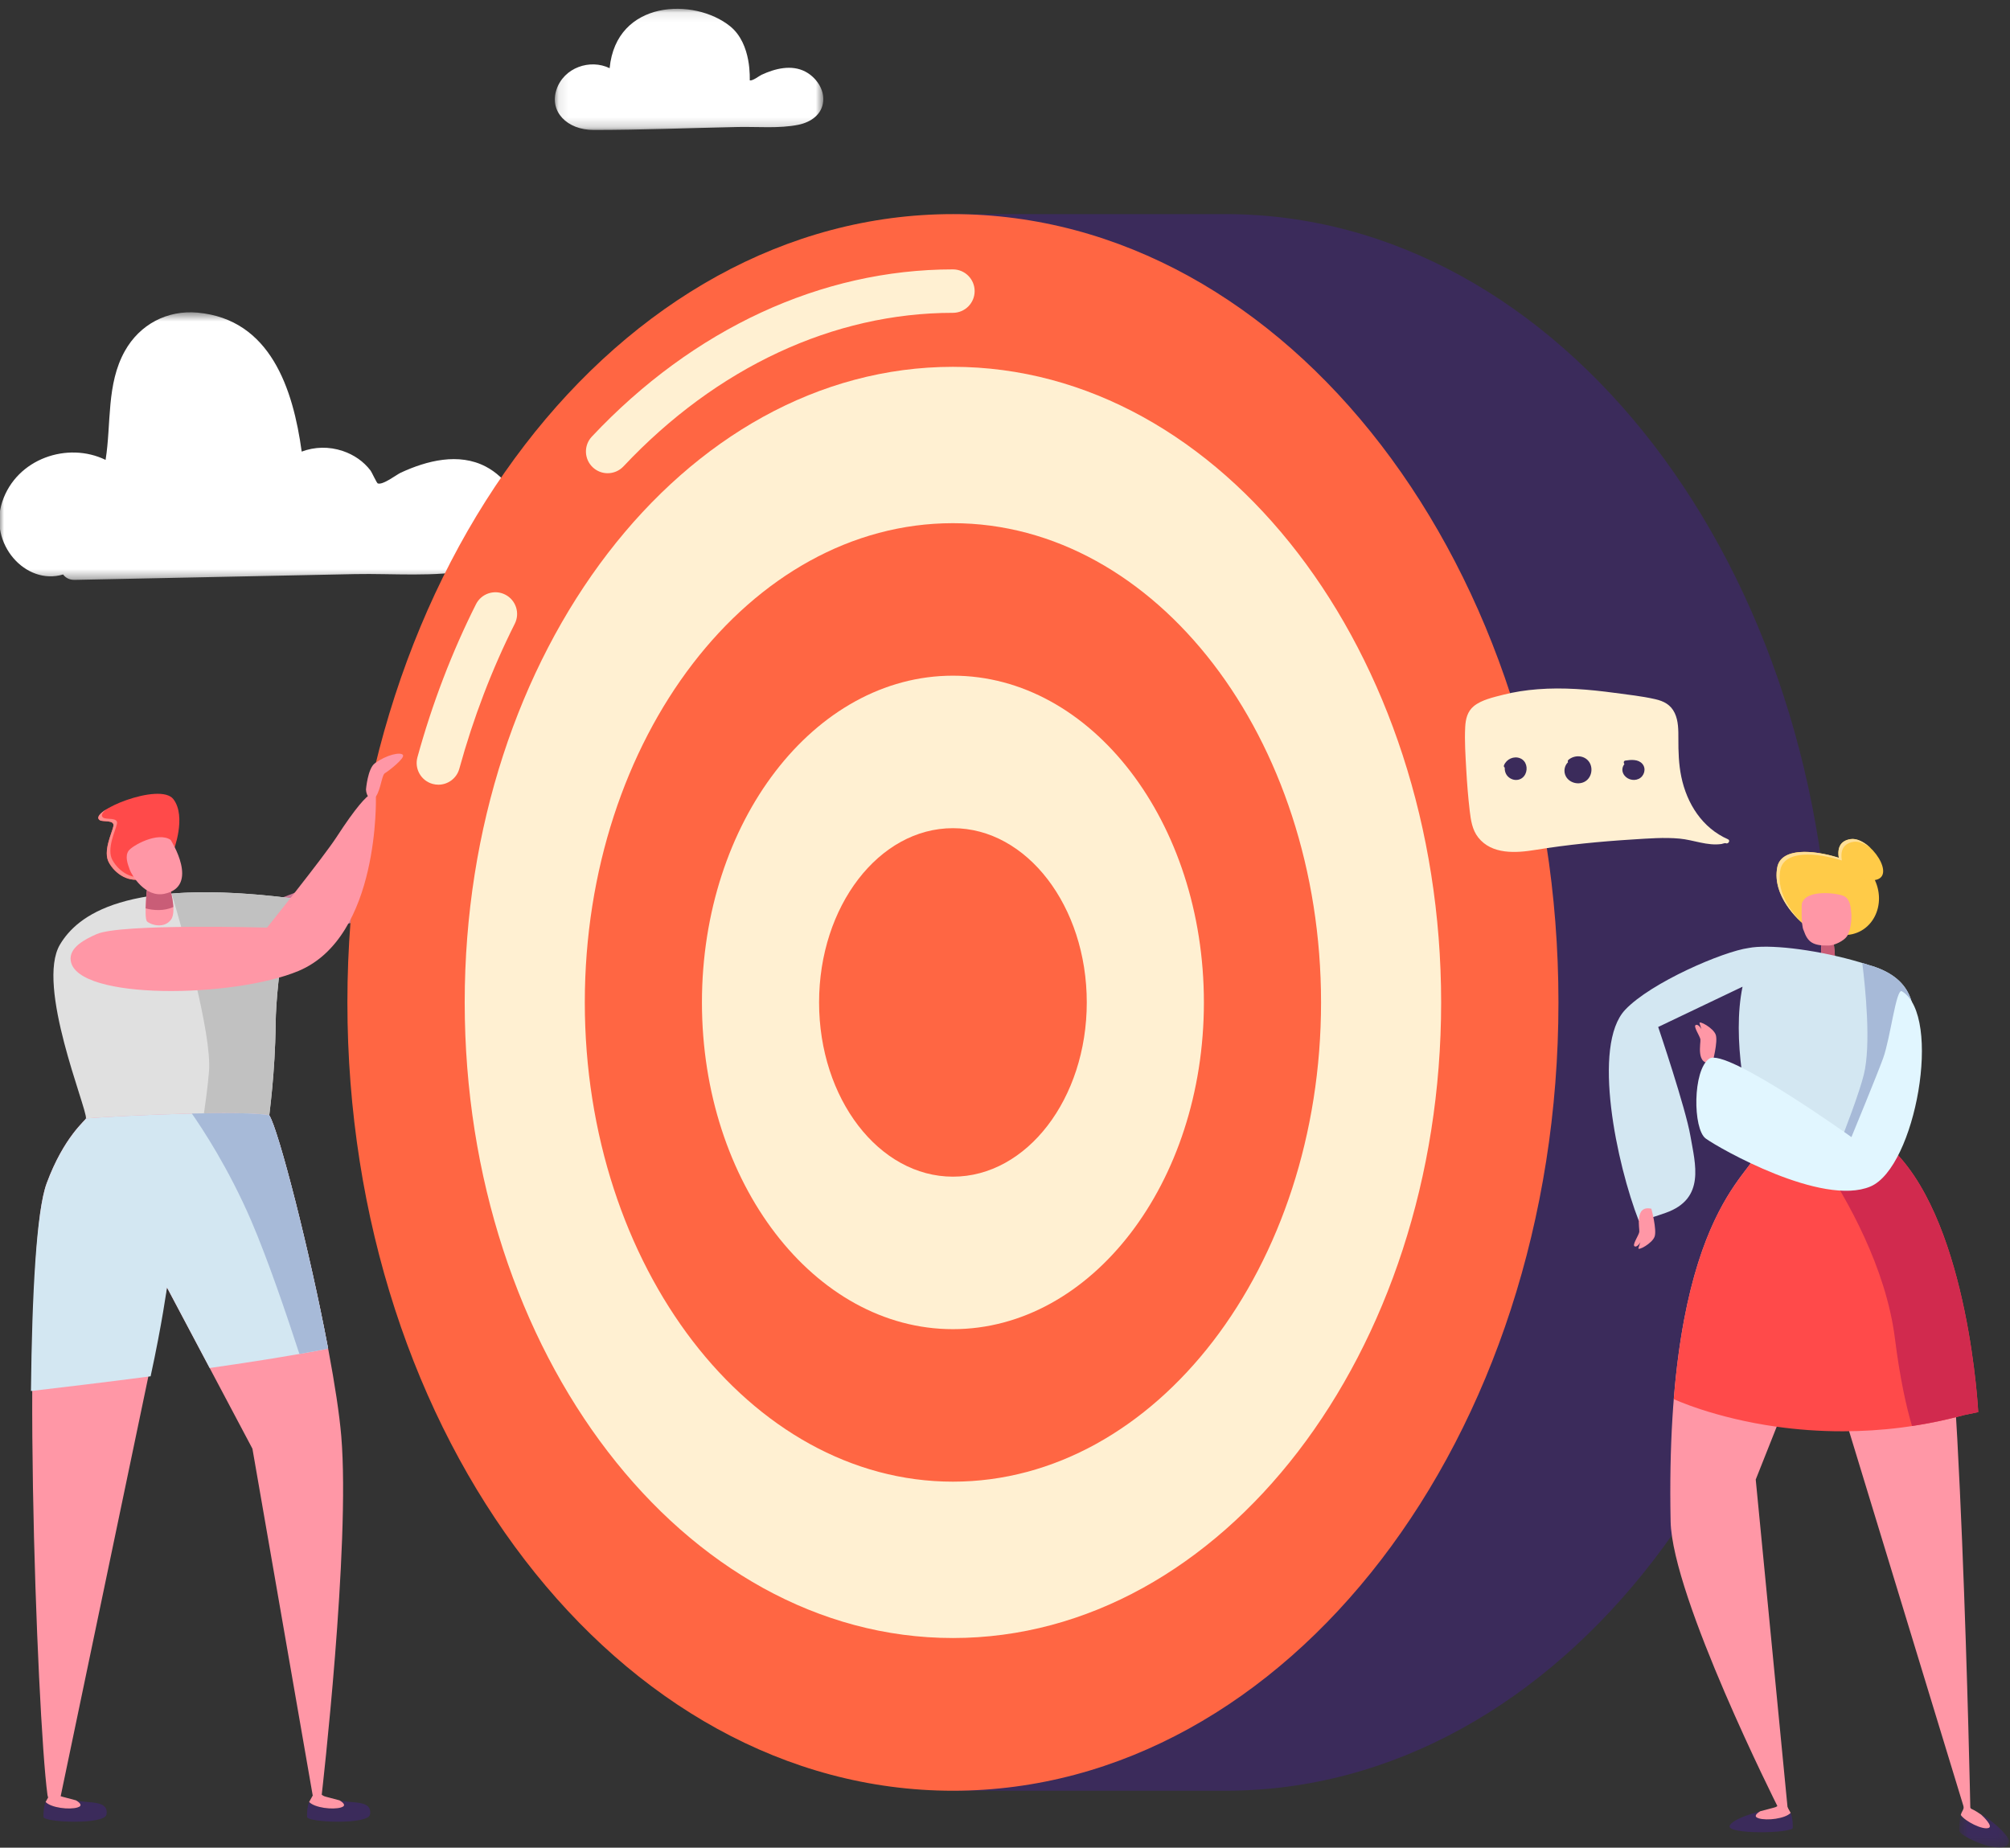
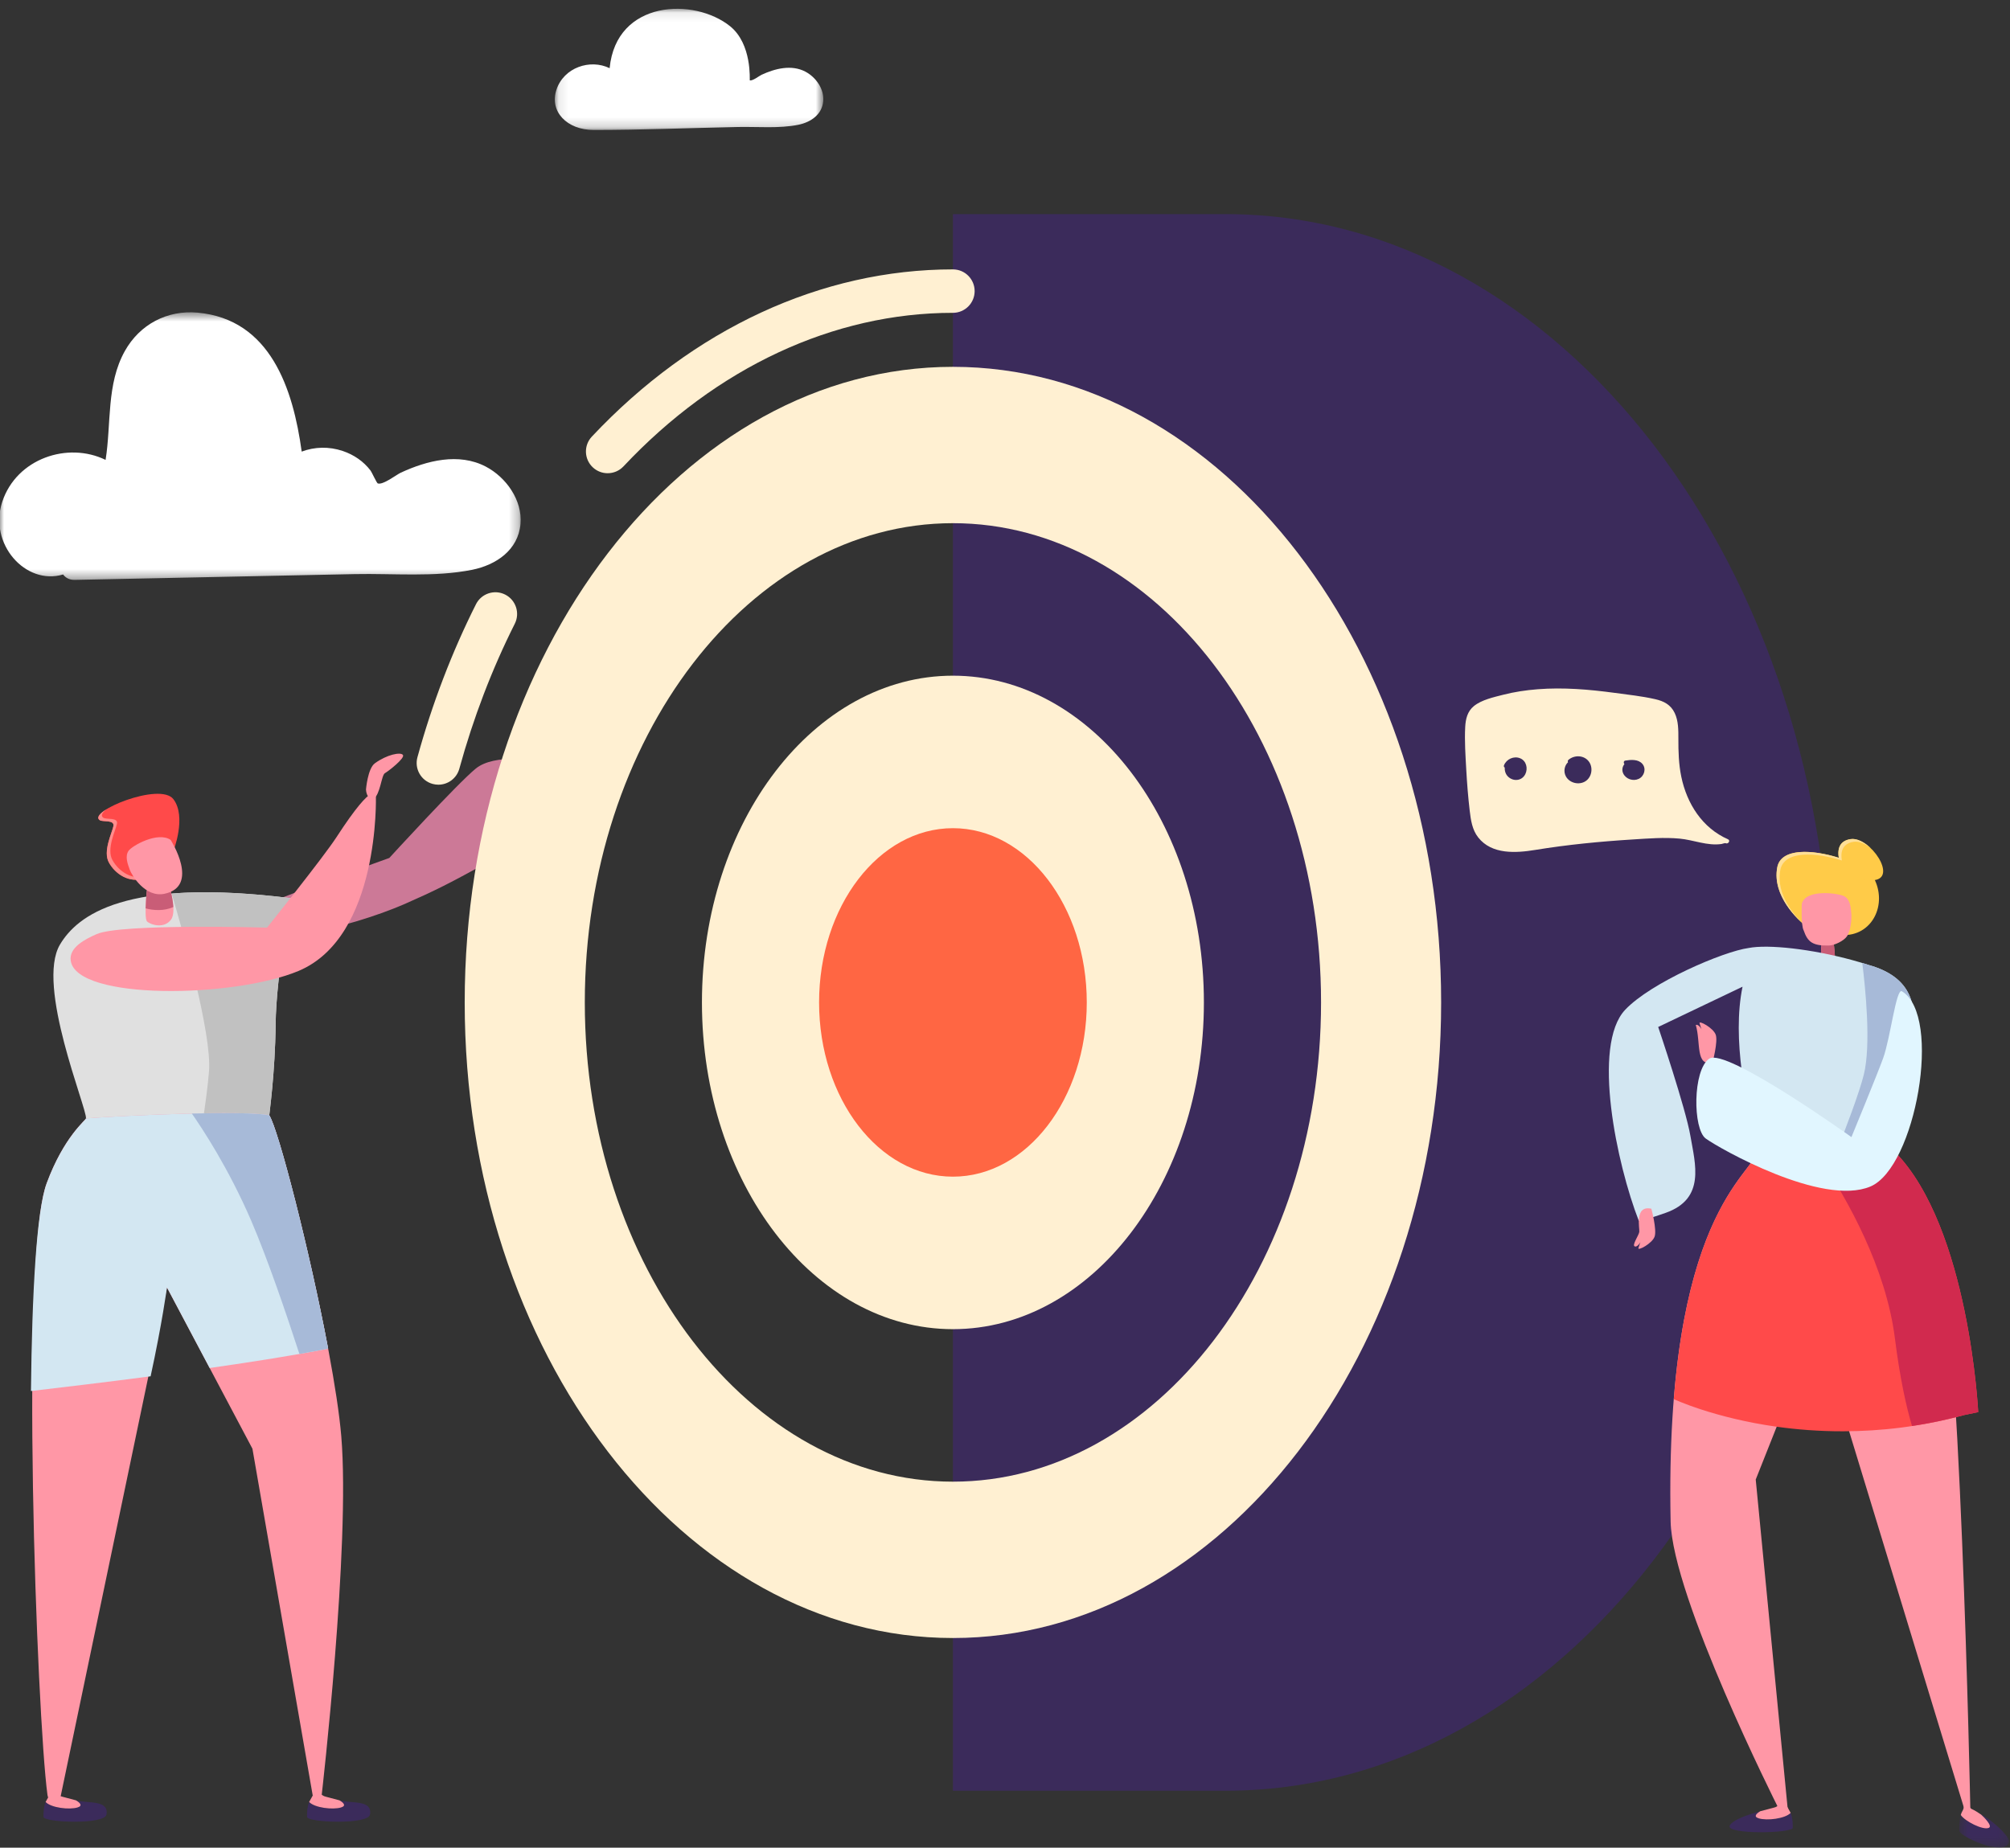
<svg xmlns="http://www.w3.org/2000/svg" xmlns:xlink="http://www.w3.org/1999/xlink" width="211px" height="194px" viewBox="0 0 211 194" version="1.1">
  <rect x="0" y="0" width="211" height="194" fill="#333333" stroke="none" />
  <title>intro_Key_Metrics@2x</title>
  <desc>Created with Sketch.</desc>
  <defs>
    <polygon id="path-1" points="0 0.534 54.734 0.534 54.734 28.632 0 28.632" />
    <polygon id="path-3" points="0.095 0.089 28.282 0.089 28.282 12.812 0.095 12.812" />
    <polygon id="path-5" points="0.584 0.145 5.817 0.145 5.817 3.697 0.584 3.697" />
    <polygon id="path-7" points="0.924 0.462 1.386 0.462 1.386 0.924 0.924 0.924" />
    <polygon id="path-9" points="0.924 0.462 1.386 0.462 1.386 0.924 0.924 0.924" />
  </defs>
  <g id="Page-1" stroke="none" stroke-width="1" fill="none" fill-rule="evenodd">
    <g id="intro_Key_Metrics@2x" transform="translate(-32, -28)">
      <rect id="Rectangle" fill-rule="nonzero" x="0.28" y="0" width="264" height="264" />
      <path d="M59.826,126.804 C59.826,126.804 67.897,125.807 74.607,122.861 C77.499,121.591 79.322,120.703 83.359,118.435 C87.324,116.207 88.473,107.848 88.473,107.848 C88.473,107.848 83.918,107.085 81.948,108.694 C79.98,110.303 72.865,118.086 72.865,118.086 C72.865,118.086 62.755,121.708 60.2,122.833 C59.021,123.353 57.754,124.028 57.754,124.028 L59.826,126.804 Z" id="Fill-1" fill="#CC7997" fill-rule="nonzero" />
      <g id="Group-5" transform="translate(31.924, 60.257)">
        <g id="Fill-3-Clipped">
          <mask id="mask-2" fill="white">
            <use xlink:href="#path-1" />
          </mask>
          <g id="path-1" />
          <path d="M51.066,16.732 C48.229,15.249 44.882,16.105 42.14,17.377 C41.686,17.588 40.285,18.689 39.734,18.503 C39.622,18.466 39.107,17.328 38.986,17.166 C38.251,16.189 37.219,15.485 36.059,15.096 C34.605,14.607 33.097,14.653 31.746,15.16 C30.844,8.581 28.47,1.27 20.818,0.569 C17.634,0.278 14.747,1.802 13.184,4.596 C11.228,8.093 11.773,12.199 11.16,16.031 C7.192,14.09 1.823,15.883 0.316,20.419 C-1.154,24.846 2.769,29.243 6.7,28.061 C6.955,28.406 7.36,28.643 7.927,28.631 C17.727,28.428 27.527,28.226 37.327,28.022 C41.318,27.939 45.711,28.366 49.642,27.57 C52.147,27.061 54.473,25.509 54.715,22.758 C54.935,20.266 53.2,17.847 51.066,16.732" id="Fill-3" fill="#FFFFFF" fill-rule="nonzero" mask="url(#mask-2)" />
        </g>
      </g>
      <g id="Group-8" transform="translate(90.147, 28.835)">
        <g id="Fill-6-Clipped">
          <mask id="mask-4" fill="white">
            <use xlink:href="#path-3" />
          </mask>
          <g id="path-3" />
          <path d="M26.394,6.686 C24.933,5.921 23.21,6.363 21.798,7.017 C21.564,7.126 20.843,7.694 20.56,7.598 C20.537,7.59 20.82,3.797 18.498,1.922 C14.743,-1.109 6.542,-0.86 5.849,6.325 C3.805,5.325 1.04,6.248 0.266,8.584 C-0.492,10.864 1.353,12.812 4.184,12.812 C9.23,12.812 14.275,12.603 19.32,12.499 C21.375,12.456 23.637,12.675 25.66,12.266 C26.95,12.004 28.147,11.205 28.273,9.788 C28.385,8.505 27.492,7.26 26.394,6.686" id="Fill-6" fill="#FFFFFF" fill-rule="nonzero" mask="url(#mask-4)" />
        </g>
      </g>
      <path d="M38.299,127.171 C35.733,131.466 41.129,144.334 41.027,145.432 C44.259,146.87 58.621,145.888 60.267,145.103 C60.256,145.047 60.885,140.633 60.934,135.585 C60.986,130.177 62.588,122.313 62.588,122.313 C45.101,120.12 40.11,124.14 38.299,127.171" id="Fill-9" fill="#E0E0E0" fill-rule="nonzero" />
      <path d="M50.204,117.35 C50.204,117.35 51.61,113.756 50.204,111.914 C48.799,110.072 41.131,113.234 42.473,114.116 C42.8,114.331 44.052,114.041 43.902,114.756 C43.751,115.47 42.786,117.388 43.426,118.553 C44.064,119.718 45.522,120.809 47.287,120.207 C49.053,119.606 50.204,117.35 50.204,117.35" id="Fill-11" fill="#FF4A4A" fill-rule="nonzero" />
      <path d="M47.663,119.954 C45.897,120.556 44.44,119.465 43.801,118.3 C43.162,117.134 44.127,115.217 44.278,114.502 C44.428,113.788 43.176,114.078 42.849,113.863 C42.531,113.654 42.722,113.317 43.212,112.949 C42.456,113.411 42.083,113.86 42.473,114.117 C42.8,114.332 44.052,114.041 43.902,114.755 C43.751,115.47 42.786,117.388 43.426,118.553 C44.064,119.719 45.522,120.809 47.287,120.207 C47.647,120.085 47.98,119.891 48.285,119.665 C48.087,119.781 47.88,119.88 47.663,119.954" id="Fill-13" fill="#FF8D8D" fill-rule="nonzero" />
      <path d="M50.019,121.822 C51.15,125.636 54.249,136.532 53.941,140.474 C53.822,141.998 53.553,143.99 53.242,146.001 C56.646,145.796 59.576,145.432 60.266,145.102 C60.256,145.047 60.885,140.633 60.934,135.586 C60.986,130.178 62.589,122.312 62.589,122.312 C57.363,121.657 53.261,121.56 50.019,121.822" id="Fill-15" fill="#C1C1C1" fill-rule="nonzero" />
      <path d="M70.84,218.522 C71.108,216.95 68.913,217.384 67.637,217.031 C68.021,217.259 68.403,217.591 67.814,217.774 C66.95,218.044 65.033,217.818 64.452,217.203 C64.252,217.678 64.216,218.33 64.233,218.776 C64.255,219.353 70.653,219.619 70.84,218.522" id="Fill-17" fill="#3B2B5B" fill-rule="nonzero" />
      <path d="M67.813,217.775 C68.404,217.591 68.021,217.258 67.637,217.03 C66.846,216.81 66.182,216.658 66.034,216.597 C65.647,216.436 65.531,216.085 65.531,216.085 L65.131,216.012 C65.131,216.012 64.51,217.066 64.452,217.204 C65.033,217.818 66.949,218.045 67.813,217.775" id="Fill-19" fill="#FF97A6" fill-rule="nonzero" />
      <path d="M43.177,218.522 C43.445,216.95 41.249,217.384 39.972,217.031 C40.357,217.259 40.74,217.591 40.15,217.774 C39.286,218.044 37.369,217.818 36.789,217.203 C36.588,217.678 36.552,218.33 36.569,218.776 C36.591,219.353 42.989,219.619 43.177,218.522" id="Fill-21" fill="#3B2B5B" fill-rule="nonzero" />
      <path d="M40.15,217.775 C40.74,217.591 40.358,217.258 39.973,217.03 C39.182,216.81 38.518,216.658 38.371,216.597 C37.983,216.436 37.867,216.085 37.867,216.085 L37.468,216.012 C37.468,216.012 36.847,217.066 36.788,217.204 C37.37,217.818 39.285,218.045 40.15,217.775" id="Fill-23" fill="#FF97A6" fill-rule="nonzero" />
      <path d="M41.026,145.431 C41.009,145.623 38.724,147.32 36.901,152.238 C34.058,159.902 35.872,208.263 36.983,216.462 C37.133,217.568 38.37,216.596 38.37,216.596 L49.527,163.179 L58.499,180.11 L64.829,216.529 L65.775,216.432 C65.775,216.432 68.793,190.303 67.825,178.793 C67.033,169.397 61.574,147.153 60.267,145.102 C57.701,144.56 45.005,145.111 41.026,145.431" id="Fill-25" fill="#FF97A6" fill-rule="nonzero" />
      <path d="M60.267,145.102 C57.701,144.56 45.005,145.111 41.026,145.431 C41.009,145.623 38.724,147.32 36.901,152.238 C35.826,155.137 35.357,163.871 35.25,174.054 C38.19,173.708 42.99,173.144 47.811,172.509 C49.02,166.945 49.527,163.179 49.527,163.179 L54.009,171.638 C58.598,170.981 63.055,170.278 66.446,169.603 C64.509,159.33 61.24,146.628 60.267,145.102" id="Fill-27" fill="#D3E7F2" fill-rule="nonzero" />
      <path d="M160.66,50.482 L132.033,50.482 L132.033,216.022 L160.66,216.022 C195.766,216.022 224.225,178.965 224.225,133.252 C224.225,87.539 195.766,50.482 160.66,50.482" id="Fill-29" fill="#3B2B5B" fill-rule="nonzero" />
-       <path d="M195.599,133.252 C195.599,178.965 167.139,216.023 132.033,216.023 C96.926,216.023 68.468,178.965 68.468,133.252 C68.468,87.54 96.926,50.481 132.033,50.481 C167.139,50.481 195.599,87.54 195.599,133.252" id="Fill-31" fill="#FF6643" fill-rule="nonzero" />
      <path d="M132.033,82.933 C110.725,82.933 93.39,105.506 93.39,133.252 C93.39,160.998 110.725,183.571 132.033,183.571 C153.342,183.571 170.677,160.998 170.677,133.252 C170.677,105.506 153.342,82.933 132.033,82.933 M132.033,199.988 C103.773,199.988 80.782,170.05 80.782,133.252 C80.782,96.454 103.773,66.516 132.033,66.516 C160.294,66.516 183.284,96.454 183.284,133.252 C183.284,170.05 160.294,199.988 132.033,199.988" id="Fill-33" fill="#FFF0D2" fill-rule="nonzero" />
      <path d="M95.788,77.687 C95.228,77.687 94.667,77.482 94.228,77.068 C93.309,76.206 93.265,74.763 94.127,73.845 C104.767,62.521 118.228,56.285 132.033,56.285 C133.292,56.285 134.313,57.306 134.313,58.566 C134.313,59.824 133.292,60.846 132.033,60.846 C119.5,60.846 107.219,66.572 97.451,76.968 C97.001,77.446 96.396,77.687 95.788,77.687 M78.02,110.391 C77.82,110.391 77.616,110.364 77.414,110.309 C76.2,109.974 75.486,108.719 75.821,107.505 C77.371,101.875 79.439,96.471 81.966,91.442 C82.531,90.317 83.903,89.863 85.026,90.428 C86.152,90.994 86.606,92.364 86.04,93.49 C83.648,98.25 81.688,103.373 80.217,108.716 C79.939,109.727 79.021,110.391 78.02,110.391" id="Fill-35" fill="#FFF0D2" fill-rule="nonzero" />
      <path d="M158.379,133.252 C158.379,152.199 146.583,167.559 132.033,167.559 C117.482,167.559 105.686,152.199 105.686,133.252 C105.686,114.305 117.482,98.945 132.033,98.945 C146.583,98.945 158.379,114.305 158.379,133.252" id="Fill-37" fill="#FFF0D2" fill-rule="nonzero" />
      <path d="M146.084,133.252 C146.084,143.356 139.793,151.547 132.033,151.547 C124.273,151.547 117.983,143.356 117.983,133.252 C117.983,123.148 124.273,114.957 132.033,114.957 C139.793,114.957 146.084,123.148 146.084,133.252" id="Fill-39" fill="#FF6643" fill-rule="nonzero" />
      <path d="M60.267,145.102 C59.087,144.853 55.767,144.835 52.137,144.919 C53.197,146.432 55.994,150.649 58.378,156.191 C60.097,160.189 62.062,165.955 63.43,170.163 C64.501,169.976 65.517,169.788 66.446,169.603 C64.509,159.33 61.24,146.628 60.267,145.102" id="Fill-41" fill="#A7BAD8" fill-rule="nonzero" />
      <path d="M213.587,219.666 C213.907,219.058 215.515,218.529 216.79,218.174 C216.406,218.403 216.024,218.734 216.613,218.919 C217.478,219.189 219.393,218.961 219.975,218.348 C220.175,218.823 220.211,219.474 220.194,219.921 C220.172,220.496 213.068,220.65 213.587,219.666" id="Fill-43" fill="#3B2B5B" fill-rule="nonzero" />
      <path d="M216.614,218.919 C216.023,218.734 216.406,218.403 216.789,218.173 C217.581,217.954 218.245,217.802 218.393,217.741 C218.78,217.58 218.897,217.23 218.897,217.23 L219.296,217.157 C219.296,217.157 219.916,218.209 219.975,218.348 C219.394,218.962 217.478,219.189 216.614,218.919" id="Fill-45" fill="#FF97A6" fill-rule="nonzero" />
      <g id="Group-49" transform="translate(237.09, 218.29)">
        <g id="Fill-47-Clipped">
          <mask id="mask-6" fill="white">
            <use xlink:href="#path-5" />
          </mask>
          <g id="path-5" />
          <path d="M5.803,3.171 C6.024,2.531 3.643,0.517 2.74,0.145 C3.012,0.385 3.403,0.88 2.985,1.074 C2.373,1.359 1.154,0.921 0.742,0.275 C0.601,0.774 0.575,1.46 0.587,1.93 C0.603,2.536 5.284,4.675 5.803,3.171" id="Fill-47" fill="#3B2B5B" fill-rule="nonzero" mask="url(#mask-6)" />
        </g>
      </g>
      <path d="M240.782,219.916 C241.2,219.722 240.236,218.767 239.964,218.526 C239.253,218.033 239.058,217.991 238.953,217.927 C238.68,217.758 238.596,217.39 238.596,217.39 L238.132,217.328 C238.132,217.328 238.266,217.727 237.987,218.187 C237.925,218.29 237.875,218.42 237.833,218.565 C238.244,219.211 240.171,220.2 240.782,219.916" id="Fill-50" fill="#FF97A6" fill-rule="nonzero" />
      <path d="M230.919,148.947 C230.936,149.138 232.91,153.027 235.204,157.744 C237.74,162.96 238.836,217.948 238.836,217.948 L238.208,217.948 L222.728,167.178 L216.308,183.348 L219.68,218.095 L218.626,217.721 C218.626,217.721 207.533,195.699 207.374,187.742 C206.724,155.502 216.076,151.333 216.571,148.744 C218.216,149.529 227.685,150.386 230.919,148.947" id="Fill-52" fill="#FF97A6" fill-rule="nonzero" />
      <g id="Group-56" transform="translate(31, 221.063)">
        <g id="Fill-54-Clipped">
          <mask id="mask-8" fill="white">
            <use xlink:href="#path-7" />
          </mask>
          <g id="path-7" />
        </g>
      </g>
      <path d="M221.522,125.199 C221.522,125.199 217.923,122.432 218.571,119.061 C219.217,115.689 227.717,118.371 228.671,120.122 C230.219,122.963 228.5,126.357 225.347,126.173 C222.194,125.988 221.522,125.199 221.522,125.199" id="Fill-57" fill="#FFCB48" fill-rule="nonzero" />
      <path d="M224.395,126.036 C224.395,126.036 224.818,129.67 224.631,130.079 C224.445,130.486 223.753,131.026 223.342,130.119 C222.932,129.212 223.309,126.036 223.309,126.036 L224.395,126.036 Z" id="Fill-59" fill="#FF97A6" fill-rule="nonzero" />
      <path d="M224.643,128.685 C224.229,128.999 223.66,129.171 223.156,128.834 C223.139,128.171 223.184,127.424 223.23,126.867 L224.485,126.867 C224.538,127.39 224.603,128.076 224.643,128.685" id="Fill-61" fill="#C95D77" fill-rule="nonzero" />
      <path d="M221.343,125.698 C221.042,125.157 221.143,122.888 221.143,122.888 C221.579,121.279 225.09,121.79 225.642,122.124 C226.248,122.489 226.295,123.338 226.345,123.969 C226.394,124.599 226.256,125.745 225.898,126.291 C225.57,126.79 224.575,127.264 223.999,127.278 C222.269,127.321 221.758,126.896 221.343,125.698" id="Fill-63" fill="#FF97A6" fill-rule="nonzero" />
      <path d="M228.152,129.317 C228.123,129.308 228.094,129.297 228.064,129.288 C223.922,127.961 219.133,127.249 216.442,127.428 L216.442,127.427 C216.442,127.427 216.434,127.428 216.431,127.428 C216.106,127.45 215.82,127.488 215.562,127.537 C212.913,127.895 205.309,131.156 202.602,134.026 C199.071,137.769 201.725,150.271 204.037,156.193 C204.037,156.193 204.804,156.07 206.859,155.344 C211.059,153.859 209.953,150.212 209.453,147.28 C208.953,144.346 206.068,135.83 206.068,135.83 L214.924,131.602 C213.795,137.015 215.3,144.321 216.556,148.323 C216.597,148.453 216.599,148.593 216.571,148.744 C218.216,149.53 227.685,150.386 230.918,148.947 C230.813,147.825 231.888,141.574 232.7,137.088 C233.307,133.73 232.812,130.614 228.152,129.317" id="Fill-65" fill="#D3E7F2" fill-rule="nonzero" />
      <path d="M228.152,129.317 C228.123,129.308 228.094,129.297 228.064,129.288 C227.875,129.227 227.684,129.17 227.493,129.111 C227.811,131.649 228.44,137.693 227.651,140.849 C227.183,142.72 225.819,146.347 224.482,149.719 C227.034,149.756 229.541,149.56 230.918,148.947 C230.813,147.825 231.888,141.574 232.7,137.088 C233.307,133.73 232.812,130.614 228.152,129.317" id="Fill-67" fill="#A7BAD8" fill-rule="nonzero" />
      <path d="M205.352,154.911 C205.352,154.911 205.947,157.114 205.694,157.839 C205.443,158.563 203.903,159.377 203.994,159.046 C204.084,158.714 204.205,158.413 204.205,158.413 C204.205,158.413 203.903,158.986 203.601,158.865 C203.299,158.744 204.024,157.719 204.084,157.356 C204.144,156.993 203.541,154.519 205.352,154.911" id="Fill-69" fill="#FF97A6" fill-rule="nonzero" />
-       <path d="M211.768,139.575 C211.768,139.575 212.363,137.371 212.11,136.647 C211.859,135.922 210.319,135.107 210.41,135.439 C210.5,135.772 210.621,136.073 210.621,136.073 C210.621,136.073 210.319,135.5 210.017,135.621 C209.715,135.741 210.44,136.767 210.5,137.129 C210.56,137.492 209.957,139.966 211.768,139.575" id="Fill-71" fill="#FF97A6" fill-rule="nonzero" />
+       <path d="M211.768,139.575 C211.768,139.575 212.363,137.371 212.11,136.647 C211.859,135.922 210.319,135.107 210.41,135.439 C210.5,135.772 210.621,136.073 210.621,136.073 C210.621,136.073 210.319,135.5 210.017,135.621 C210.56,137.492 209.957,139.966 211.768,139.575" id="Fill-71" fill="#FF97A6" fill-rule="nonzero" />
      <path d="M230.919,148.947 L230.918,148.947 L230.919,148.947 Z" id="Fill-73" fill="#FF97A6" fill-rule="nonzero" />
      <path d="M230.919,148.947 L230.918,148.947 C227.685,150.386 218.216,149.529 216.571,148.744 C216.151,150.94 209.362,154.276 207.705,174.902 C207.715,174.908 211.876,176.869 218.51,177.803 C220.614,178.098 222.968,178.289 225.517,178.282 C229.363,178.273 233.65,177.815 238.205,176.572 L239.664,176.268 C239.664,176.268 238.717,156.894 230.919,148.947" id="Fill-75" fill="#FF4A4A" fill-rule="nonzero" />
      <path d="M230.919,148.947 L230.918,148.947 L230.919,148.947 Z" id="Fill-77" fill="#FF97A6" fill-rule="nonzero" />
      <path d="M239.664,176.268 C239.664,176.268 238.717,156.894 230.919,148.947 L230.918,148.947 C229.291,149.671 226.086,149.814 223.093,149.677 C225.917,153.91 229.98,161.092 230.918,168.523 C231.441,172.667 232.091,175.627 232.712,177.728 C234.49,177.459 236.323,177.086 238.205,176.572 L239.664,176.268 Z" id="Fill-79" fill="#D12A4E" fill-rule="nonzero" />
      <path d="M231.652,132.081 C231.047,131.716 230.452,136.979 229.686,139.101 C229.054,140.847 226.355,147.392 226.355,147.392 C226.355,147.392 213.176,137.951 211.426,139.158 C209.677,140.364 209.701,146.547 211.059,147.542 C212.417,148.538 223.264,154.724 228.347,152.581 C233.085,150.582 235.933,134.664 231.652,132.081" id="Fill-81" fill="#E1F6FF" fill-rule="nonzero" />
      <path d="M225.221,118.76 C225.221,118.76 224.239,116.406 226.27,116.104 C228.302,115.805 231.304,120.261 228.626,120.423 C225.946,120.585 225.221,118.76 225.221,118.76" id="Fill-83" fill="#FFCB48" fill-rule="nonzero" />
      <path d="M218.89,119.343 C219.285,117.285 222.605,117.484 225.349,118.349 C225.224,117.629 225.278,116.581 226.59,116.387 C227.161,116.302 227.809,116.595 228.386,117.062 C227.739,116.436 226.951,116.005 226.269,116.105 C224.958,116.299 224.904,117.346 225.03,118.067 C222.285,117.202 218.965,117.003 218.57,119.061 C217.988,122.093 220.834,124.629 221.413,125.11 C220.482,124.253 218.383,121.987 218.89,119.343" id="Fill-85" fill="#FFDF97" fill-rule="nonzero" />
      <g id="Group-89" transform="translate(31, 221.063)">
        <g id="Fill-87-Clipped">
          <mask id="mask-10" fill="white">
            <use xlink:href="#path-9" />
          </mask>
          <g id="path-9" />
        </g>
      </g>
      <path d="M47.502,120.691 C47.502,120.691 47.045,124.389 47.448,124.76 C47.852,125.13 49.253,125.531 49.961,124.547 C50.668,123.564 49.614,120.478 49.614,120.478 L47.502,120.691 Z" id="Fill-90" fill="#FF97A6" fill-rule="nonzero" />
      <path d="M47.287,123.376 C48.123,123.607 49.248,123.667 50.195,123.233 C50.159,122.569 49.999,121.835 49.853,121.289 L47.411,121.536 C47.359,122.066 47.303,122.762 47.287,123.376" id="Fill-92" fill="#C95D77" fill-rule="nonzero" />
      <path d="M49.914,116.185 C48.56,115.274 45.864,116.801 45.497,117.331 C45.095,117.912 45.4,118.707 45.613,119.302 C45.826,119.897 47.236,122.261 49.248,121.849 C53.038,121.073 49.914,116.185 49.914,116.185" id="Fill-94" fill="#FF97A6" fill-rule="nonzero" />
      <path d="M63.34,129.946 C71.913,126.347 71.459,111.597 71.459,111.597 C71.459,111.597 71.459,109.529 67.322,115.901 C65.937,118.034 60.032,125.396 60.032,125.396 C60.032,125.396 44.707,124.95 42.152,126.076 C40.973,126.596 39.201,127.474 39.428,128.893 C40.09,133.064 56.585,132.782 63.34,129.946" id="Fill-96" fill="#FF97A6" fill-rule="nonzero" />
      <path d="M70.419,110.902 C70.419,110.902 70.597,108.693 71.35,108.145 C72.613,107.223 74.073,106.932 74.3,107.272 C74.526,107.611 72.773,108.973 72.404,109.182 C72.037,109.393 71.928,111.424 71.21,111.884 C70.944,112.055 70.459,111.663 70.419,110.902" id="Fill-98" fill="#FF97A6" fill-rule="nonzero" />
      <path d="M213.395,116.122 C210.697,114.937 209.079,112.38 208.495,109.558 C208.221,108.236 208.184,106.916 208.188,105.571 C208.19,104.675 208.198,103.696 207.804,102.867 C207.389,101.993 206.664,101.617 205.753,101.411 C204.36,101.094 202.896,100.938 201.478,100.747 C198.811,100.388 196.107,100.158 193.417,100.369 C192.193,100.464 190.971,100.646 189.781,100.952 C188.794,101.206 187.533,101.476 186.721,102.137 C186.042,102.69 185.854,103.491 185.81,104.332 C185.733,105.804 185.838,107.307 185.919,108.777 C185.999,110.231 186.113,111.685 186.284,113.132 C186.4,114.115 186.544,115.128 187.175,115.929 C188.605,117.745 191.142,117.57 193.174,117.238 C196.575,116.683 199.966,116.355 203.404,116.141 C205.035,116.039 206.68,115.902 208.312,116.052 C209.798,116.191 211.217,116.834 212.718,116.618 C212.849,116.599 213.06,116.495 213.153,116.536 C213.433,116.658 213.678,116.245 213.395,116.122" id="Fill-100" fill="#FFF0D2" fill-rule="nonzero" />
      <path d="M191.585,107.621 C190.92,107.344 190.148,107.699 189.883,108.349 C189.837,108.464 189.884,108.55 189.964,108.597 C189.935,108.936 190.056,109.305 190.317,109.553 C190.874,110.08 191.756,109.997 192.114,109.294 C192.418,108.696 192.234,107.892 191.585,107.621" id="Fill-102" fill="#3B2B5B" fill-rule="nonzero" />
      <path d="M198.772,107.933 C198.255,107.274 197.269,107.259 196.656,107.775 C196.562,107.853 196.561,107.952 196.605,108.031 C196.225,108.381 196.105,109.014 196.379,109.518 C196.769,110.233 197.771,110.463 198.445,110.02 C199.12,109.579 199.262,108.559 198.772,107.933" id="Fill-104" fill="#3B2B5B" fill-rule="nonzero" />
      <path d="M204.405,108.2 C203.972,107.703 203.214,107.764 202.628,107.857 C202.426,107.889 202.419,108.103 202.524,108.229 C202.306,108.493 202.233,108.871 202.402,109.22 C202.688,109.811 203.438,110.054 204.025,109.778 C204.608,109.504 204.845,108.707 204.405,108.2" id="Fill-106" fill="#3B2B5B" fill-rule="nonzero" />
    </g>
  </g>
</svg>